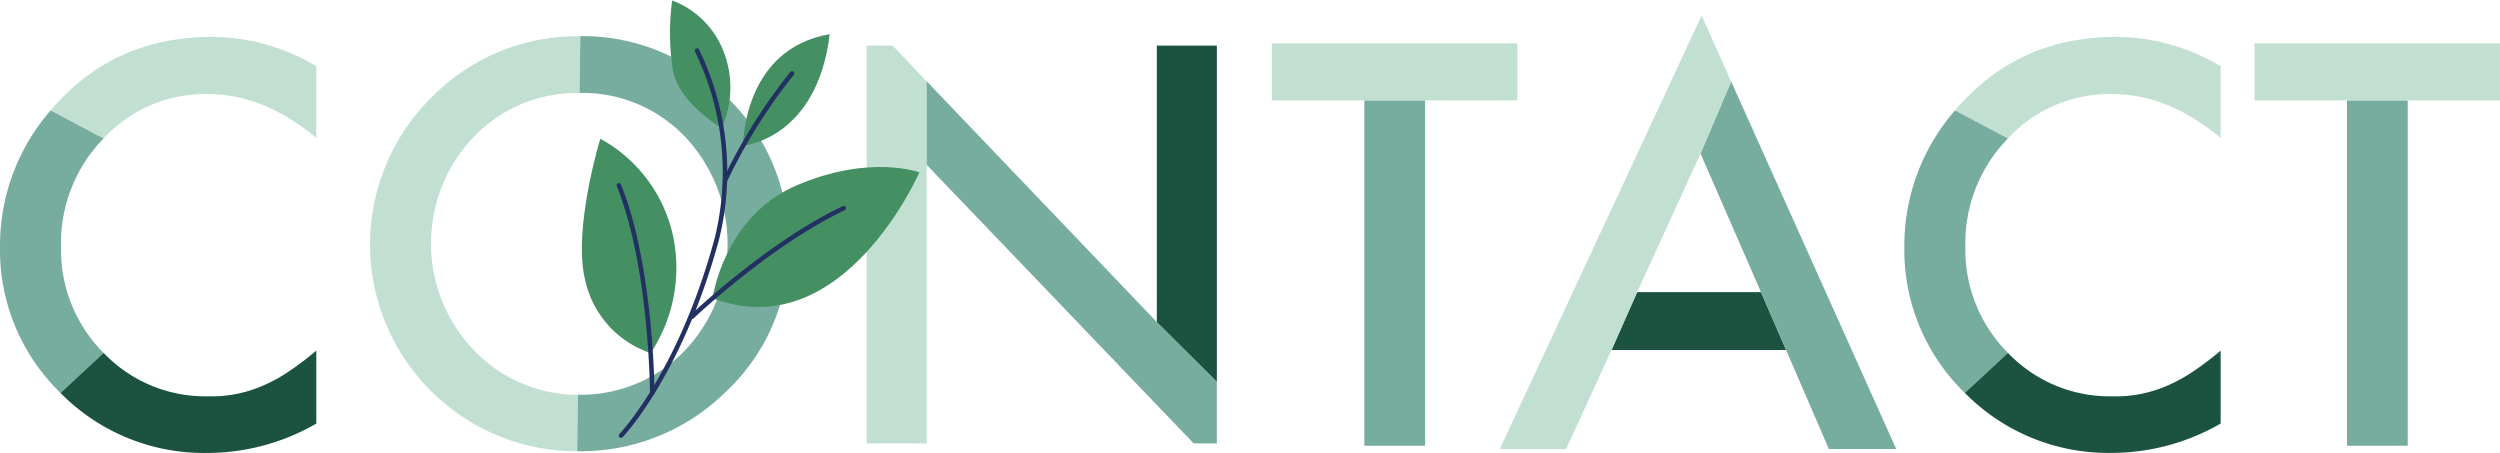
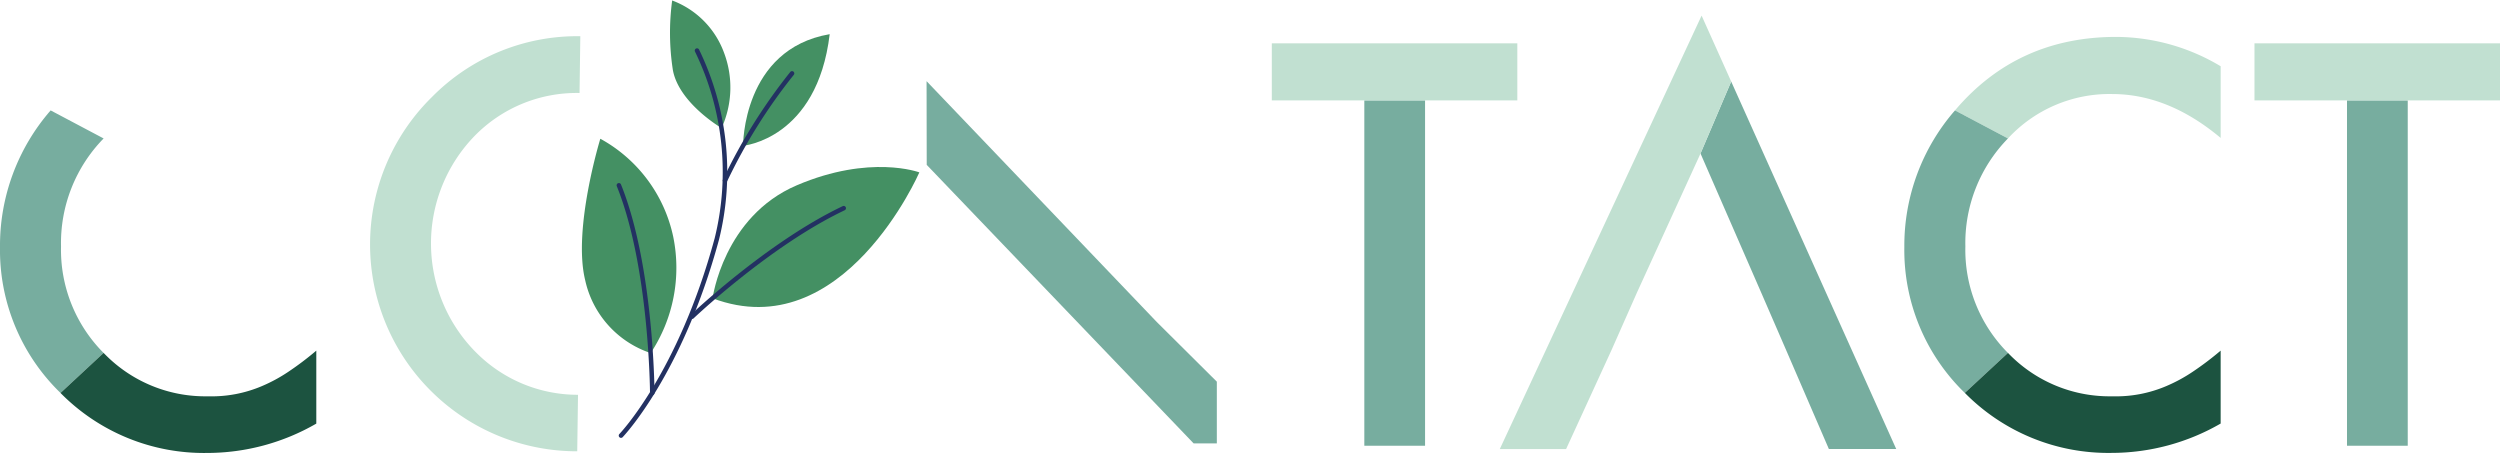
<svg xmlns="http://www.w3.org/2000/svg" width="386.026" height="69.938" viewBox="0 0 386.026 69.938">
  <defs>
    <clipPath id="clip-path">
      <rect id="長方形_31411" data-name="長方形 31411" width="386.026" height="67.528" fill="none" />
    </clipPath>
  </defs>
  <g id="グループ_36462" data-name="グループ 36462" transform="translate(0 4.908)">
    <g id="グループ_36464" data-name="グループ 36464" transform="translate(0 -2.498)">
      <g id="グループ_36463" data-name="グループ 36463" transform="translate(0 0)" clip-path="url(#clip-path)">
-         <path id="パス_19677" data-name="パス 19677" d="M29.723,2.027q-15.279,0-24.9,11.349L13,17.707a21.338,21.338,0,0,1,16.079-6.858q8.664,0,16.763,6.777V6.559A31.606,31.606,0,0,0,29.723,2.027" transform="translate(2.999 1.261)" fill="#c1e0d1" />
        <path id="パス_19678" data-name="パス 19678" d="M16,13.355,7.821,9.024A31.785,31.785,0,0,0,0,30.116,30.71,30.71,0,0,0,9.343,52.652L16,46.477a22.555,22.555,0,0,1-6.577-16.44A23.113,23.113,0,0,1,16,13.355" transform="translate(0 5.613)" fill="#77ad9f" />
        <path id="パス_19679" data-name="パス 19679" d="M40.908,35.181a24.282,24.282,0,0,1-3.99,2.165,19.79,19.79,0,0,1-8.382,1.6,21.711,21.711,0,0,1-16.118-6.7L5.76,38.43a31.078,31.078,0,0,0,22.657,9.263,33.734,33.734,0,0,0,16.841-4.532V31.893a47.148,47.148,0,0,1-4.35,3.288" transform="translate(3.583 19.837)" fill="#1c5340" />
        <rect id="長方形_31409" data-name="長方形 31409" width="9.378" height="53.326" transform="translate(210.666 13.091)" fill="#77ad9f" />
        <path id="パス_19680" data-name="パス 19680" d="M121.074,2.638v8.814h37.911V2.638Z" transform="translate(75.306 1.64)" fill="#c1e0d1" />
        <rect id="長方形_31410" data-name="長方形 31410" width="9.378" height="53.326" transform="translate(362.402 13.091)" fill="#77ad9f" />
        <path id="パス_19681" data-name="パス 19681" d="M214.624,2.638v8.814h37.911V2.638Z" transform="translate(133.492 1.64)" fill="#c1e0d1" />
-         <path id="パス_19682" data-name="パス 19682" d="M157.372,26.327l-3.956,8.932h26.961L176.5,26.327Z" transform="translate(95.421 16.374)" fill="#1c5340" />
        <path id="パス_19683" data-name="パス 19683" d="M166.624,6.275l-4.738,11.111,9.339,21.41,3.875,8.932,6.608,15.294h10.4Z" transform="translate(100.69 3.903)" fill="#77ad9f" />
        <path id="パス_19684" data-name="パス 19684" d="M173.776,21.288l4.733-11.114L173.94,0,142.779,66.926h10.238l7.017-15.294,3.954-8.932Z" transform="translate(88.805 0)" fill="#c1e0d1" />
        <path id="パス_19685" data-name="パス 19685" d="M211.013,2.027q-15.279,0-24.9,11.349l8.181,4.331a21.338,21.338,0,0,1,16.079-6.858q8.664,0,16.763,6.777V6.559a31.606,31.606,0,0,0-16.121-4.532" transform="translate(115.757 1.261)" fill="#c1e0d1" />
        <path id="パス_19686" data-name="パス 19686" d="M197.291,13.355l-8.18-4.331a31.785,31.785,0,0,0-7.821,21.092,30.71,30.71,0,0,0,9.343,22.536l6.658-6.175a22.555,22.555,0,0,1-6.577-16.44,23.113,23.113,0,0,1,6.577-16.682" transform="translate(112.759 5.613)" fill="#77ad9f" />
        <path id="パス_19687" data-name="パス 19687" d="M222.2,35.181a24.282,24.282,0,0,1-3.99,2.165,19.79,19.79,0,0,1-8.382,1.6,21.711,21.711,0,0,1-16.118-6.7l-6.658,6.176a31.078,31.078,0,0,0,22.657,9.263,33.734,33.734,0,0,0,16.841-4.532V31.893a47.146,47.146,0,0,1-4.35,3.288" transform="translate(116.342 19.837)" fill="#1c5340" />
        <path id="パス_19688" data-name="パス 19688" d="M51.523,50.718a23.831,23.831,0,0,1-.24-33.264A22.025,22.025,0,0,1,67.576,10.73l.118-8.767A31.49,31.49,0,0,0,44.8,11.337a31.905,31.905,0,0,0-.448,45.119q.664.676,1.366,1.314a31.9,31.9,0,0,0,21.5,8.285l.122-8.725a22.111,22.111,0,0,1-15.813-6.611" transform="translate(21.912 1.219)" fill="#c1e0d1" />
-         <path id="パス_19689" data-name="パス 19689" d="M78.085,11.406A30.909,30.909,0,0,0,55.429,1.96l-.12,8.767A21.812,21.812,0,0,1,71.56,17.452a23.986,23.986,0,0,1-.081,33.142,22.233,22.233,0,0,1-16.41,6.725l-.12,8.726a31.888,31.888,0,0,0,23.1-9.326A30.384,30.384,0,0,0,87.57,34.1a30.89,30.89,0,0,0-9.485-22.695" transform="translate(34.177 1.217)" fill="#77ad9f" />
-         <path id="パス_19690" data-name="パス 19690" d="M82.507,2.853V64.28h9.27V21.273L91.754,8.349,86.5,2.853Z" transform="translate(51.318 1.774)" fill="#c1e0d1" />
        <path id="パス_19691" data-name="パス 19691" d="M88.208,6.241l.023,12.924,41.214,43.007h3.583V52.643l-9.268-9.21Z" transform="translate(54.864 3.882)" fill="#77ad9f" />
-         <path id="パス_19692" data-name="パス 19692" d="M110.127,2.853V45.541l9.27,9.21V2.853Z" transform="translate(68.497 1.774)" fill="#1c5340" />
      </g>
    </g>
    <g id="グループ_36443" data-name="グループ 36443" transform="matrix(-0.899, -0.438, 0.438, -0.899, 116.975, 73.014)">
      <g id="グループ_299" data-name="グループ 299" transform="translate(30.462 49.841)">
        <g id="グループ_298" data-name="グループ 298" transform="translate(0 0)">
          <g id="グループ_297" data-name="グループ 297" transform="translate(0 0)">
            <g id="グループ_296" data-name="グループ 296">
              <path id="パス_186" data-name="パス 186" d="M0,0A15.149,15.149,0,0,0,4.779,10.643a13.589,13.589,0,0,0,10.708,3.724,37.5,37.5,0,0,0-4.811-9.622C7.573.556,0,0,0,0Z" transform="translate(0 0)" fill="#449063" />
            </g>
          </g>
        </g>
      </g>
      <g id="グループ_303" data-name="グループ 303" transform="translate(20.204 48.837)">
        <g id="グループ_302" data-name="グループ 302" transform="translate(0 0)">
          <g id="グループ_301" data-name="グループ 301">
            <g id="グループ_300" data-name="グループ 300">
              <path id="パス_187" data-name="パス 187" d="M6.078,0S-3.766,5.906,1.6,21.347C12.71,13.355,6.078,0,6.078,0Z" transform="translate(0 0)" fill="#449063" />
            </g>
          </g>
        </g>
      </g>
      <g id="グループ_307" data-name="グループ 307" transform="translate(24.861 13.665)">
        <g id="グループ_306" data-name="グループ 306" transform="translate(0 0)">
          <g id="グループ_305" data-name="グループ 305">
            <g id="グループ_304" data-name="グループ 304">
              <path id="パス_188" data-name="パス 188" d="M.227.146A23.838,23.838,0,0,0,4.949,17.8a22.575,22.575,0,0,0,16.76,8.69S19.46,12.118,14.26,5.85A15.324,15.324,0,0,0,.227.146Z" transform="translate(0 0)" fill="#449063" />
            </g>
          </g>
        </g>
      </g>
      <g id="グループ_311" data-name="グループ 311" transform="translate(0 25.602)">
        <g id="グループ_310" data-name="グループ 310" transform="translate(0 0)">
          <g id="グループ_309" data-name="グループ 309">
            <g id="グループ_308" data-name="グループ 308">
              <path id="パス_189" data-name="パス 189" d="M20.2,0s4.019,12.071-4.05,21.382S.014,31.461.014,31.461-1.257,2,20.2,0Z" transform="translate(0 0)" fill="#449063" />
            </g>
          </g>
        </g>
      </g>
      <g id="グループ_328" data-name="グループ 328" transform="translate(7.733 0)">
        <g id="グループ_315" data-name="グループ 315" transform="translate(13.735 0)">
          <g id="グループ_314" data-name="グループ 314" transform="translate(0)">
            <g id="グループ_313" data-name="グループ 313">
              <g id="グループ_312" data-name="グループ 312">
-                 <path id="パス_190" data-name="パス 190" d="M2.155,0a.351.351,0,0,0-.333.24C1.781.365-2.25,12.947,1.811,34.206A43.283,43.283,0,0,0,17.454,59.231a.351.351,0,0,0,.4-.576A42.541,42.541,0,0,1,2.5,34.069C-1.524,13.011,2.448.583,2.488.461A.35.35,0,0,0,2.265.018.339.339,0,0,0,2.155,0Z" transform="translate(0 0)" fill="#233162" />
+                 <path id="パス_190" data-name="パス 190" d="M2.155,0a.351.351,0,0,0-.333.24C1.781.365-2.25,12.947,1.811,34.206A43.283,43.283,0,0,0,17.454,59.231a.351.351,0,0,0,.4-.576A42.541,42.541,0,0,1,2.5,34.069C-1.524,13.011,2.448.583,2.488.461A.35.35,0,0,0,2.265.018.339.339,0,0,0,2.155,0" transform="translate(0 0)" fill="#233162" />
              </g>
            </g>
          </g>
        </g>
        <g id="グループ_319" data-name="グループ 319" transform="translate(16.295 42.439)">
          <g id="グループ_318" data-name="グループ 318" transform="translate(0 0)">
            <g id="グループ_317" data-name="グループ 317">
              <g id="グループ_316" data-name="グループ 316">
                <path id="パス_191" data-name="パス 191" d="M2.407,0H2.4a.35.35,0,0,0-.341.36A84.327,84.327,0,0,1,.01,19.67a.35.35,0,0,0,.258.423.354.354,0,0,0,.423-.259A85.124,85.124,0,0,0,2.758.341.351.351,0,0,0,2.407,0Z" transform="translate(0 0)" fill="#233162" />
              </g>
            </g>
          </g>
        </g>
        <g id="グループ_323" data-name="グループ 323" transform="translate(14.085 8.031)">
          <g id="グループ_322" data-name="グループ 322" transform="translate(0 0)">
            <g id="グループ_321" data-name="グループ 321">
              <g id="グループ_320" data-name="グループ 320">
                <path id="パス_192" data-name="パス 192" d="M.35,0A.358.358,0,0,0,.2.036.351.351,0,0,0,.036.5C.122.68,8.753,18.118,18.775,27.161a.351.351,0,1,0,.47-.52C9.324,17.688.751.37.665.2A.351.351,0,0,0,.35,0Z" transform="translate(0 0)" fill="#233162" />
              </g>
            </g>
          </g>
        </g>
        <g id="グループ_327" data-name="グループ 327" transform="translate(0 21.306)">
          <g id="グループ_326" data-name="グループ 326" transform="translate(0 0)">
            <g id="グループ_325" data-name="グループ 325" transform="translate(0)">
              <g id="グループ_324" data-name="グループ 324">
                <path id="パス_193" data-name="パス 193" d="M14.072,0a.351.351,0,0,0-.329.229c-.056.152-5.726,15.3-13.667,25.23a.351.351,0,0,0,.548.438C8.636,15.881,14.344.625,14.4.472a.35.35,0,0,0-.206-.45A.343.343,0,0,0,14.072,0Z" transform="translate(0 0)" fill="#233162" />
              </g>
            </g>
          </g>
        </g>
      </g>
    </g>
  </g>
</svg>